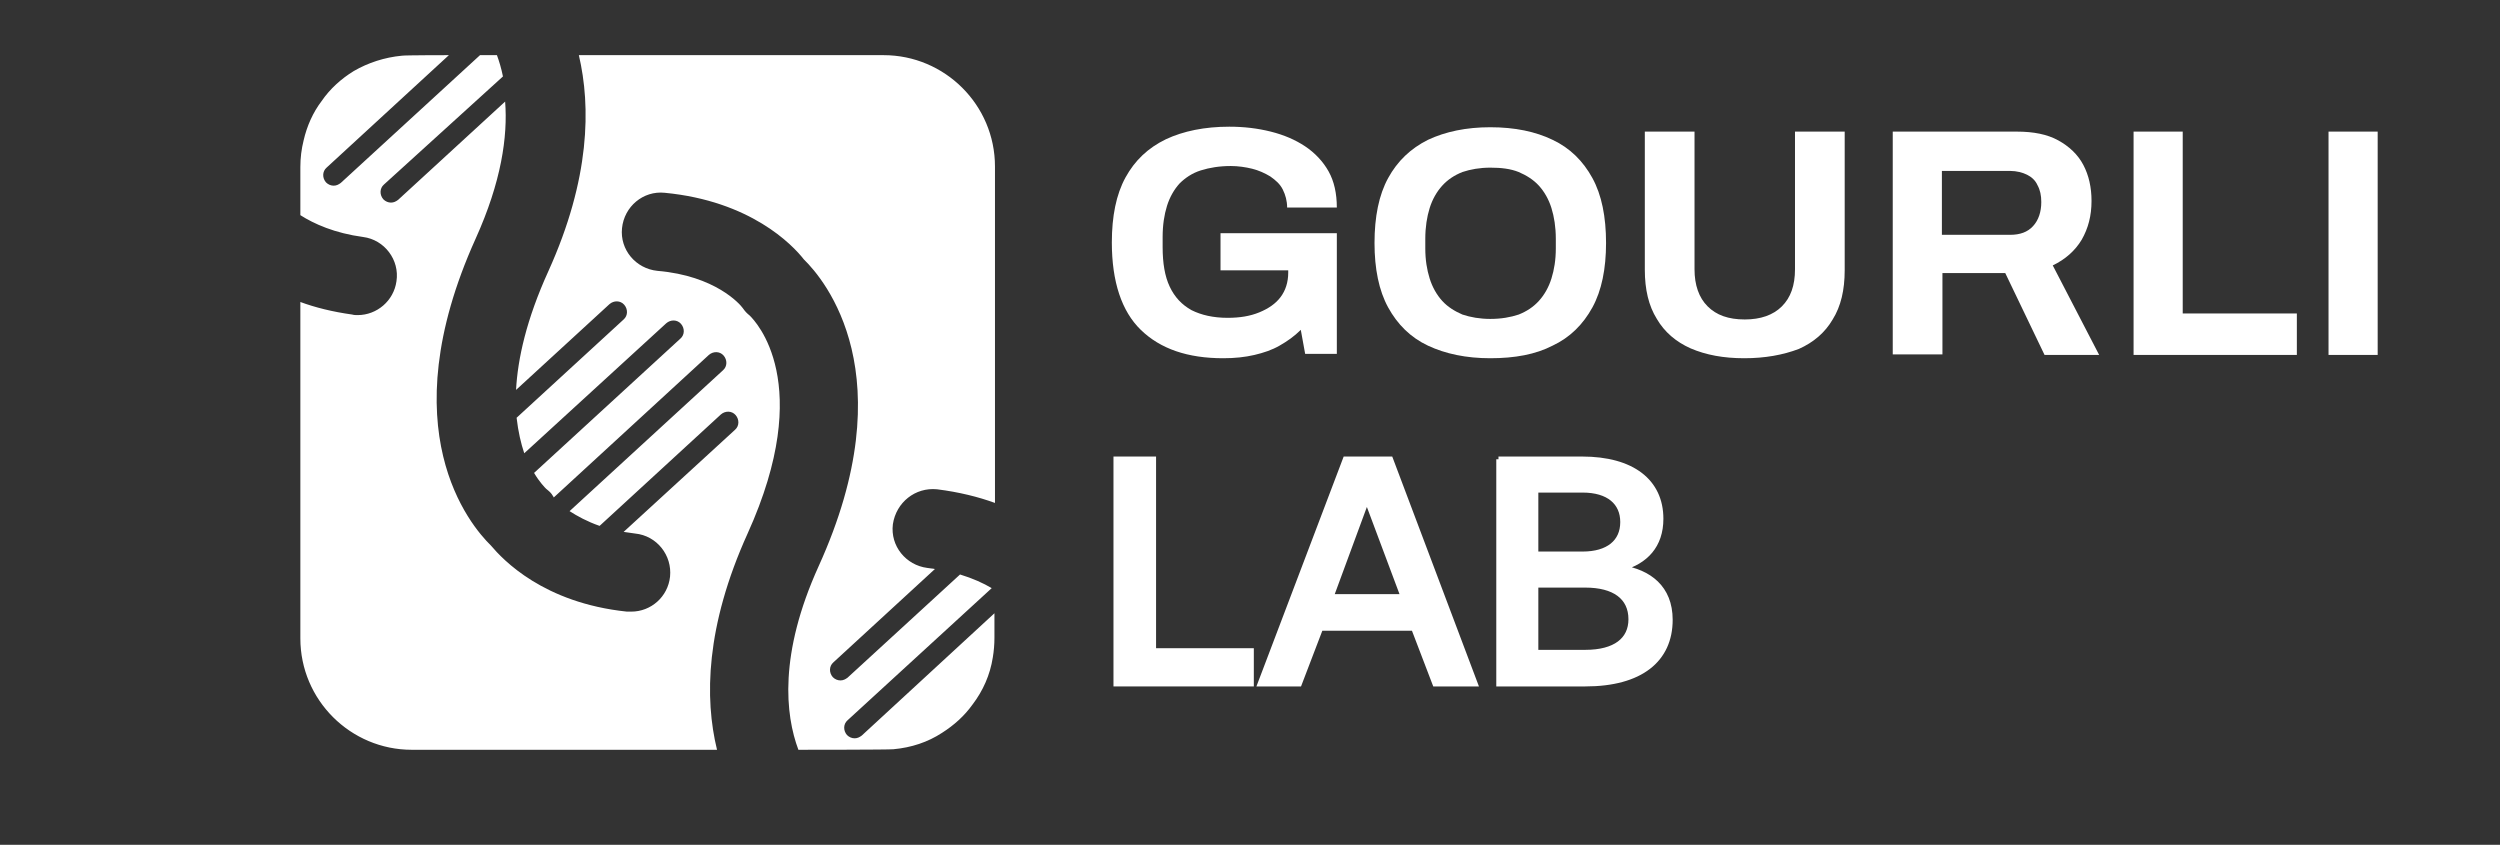
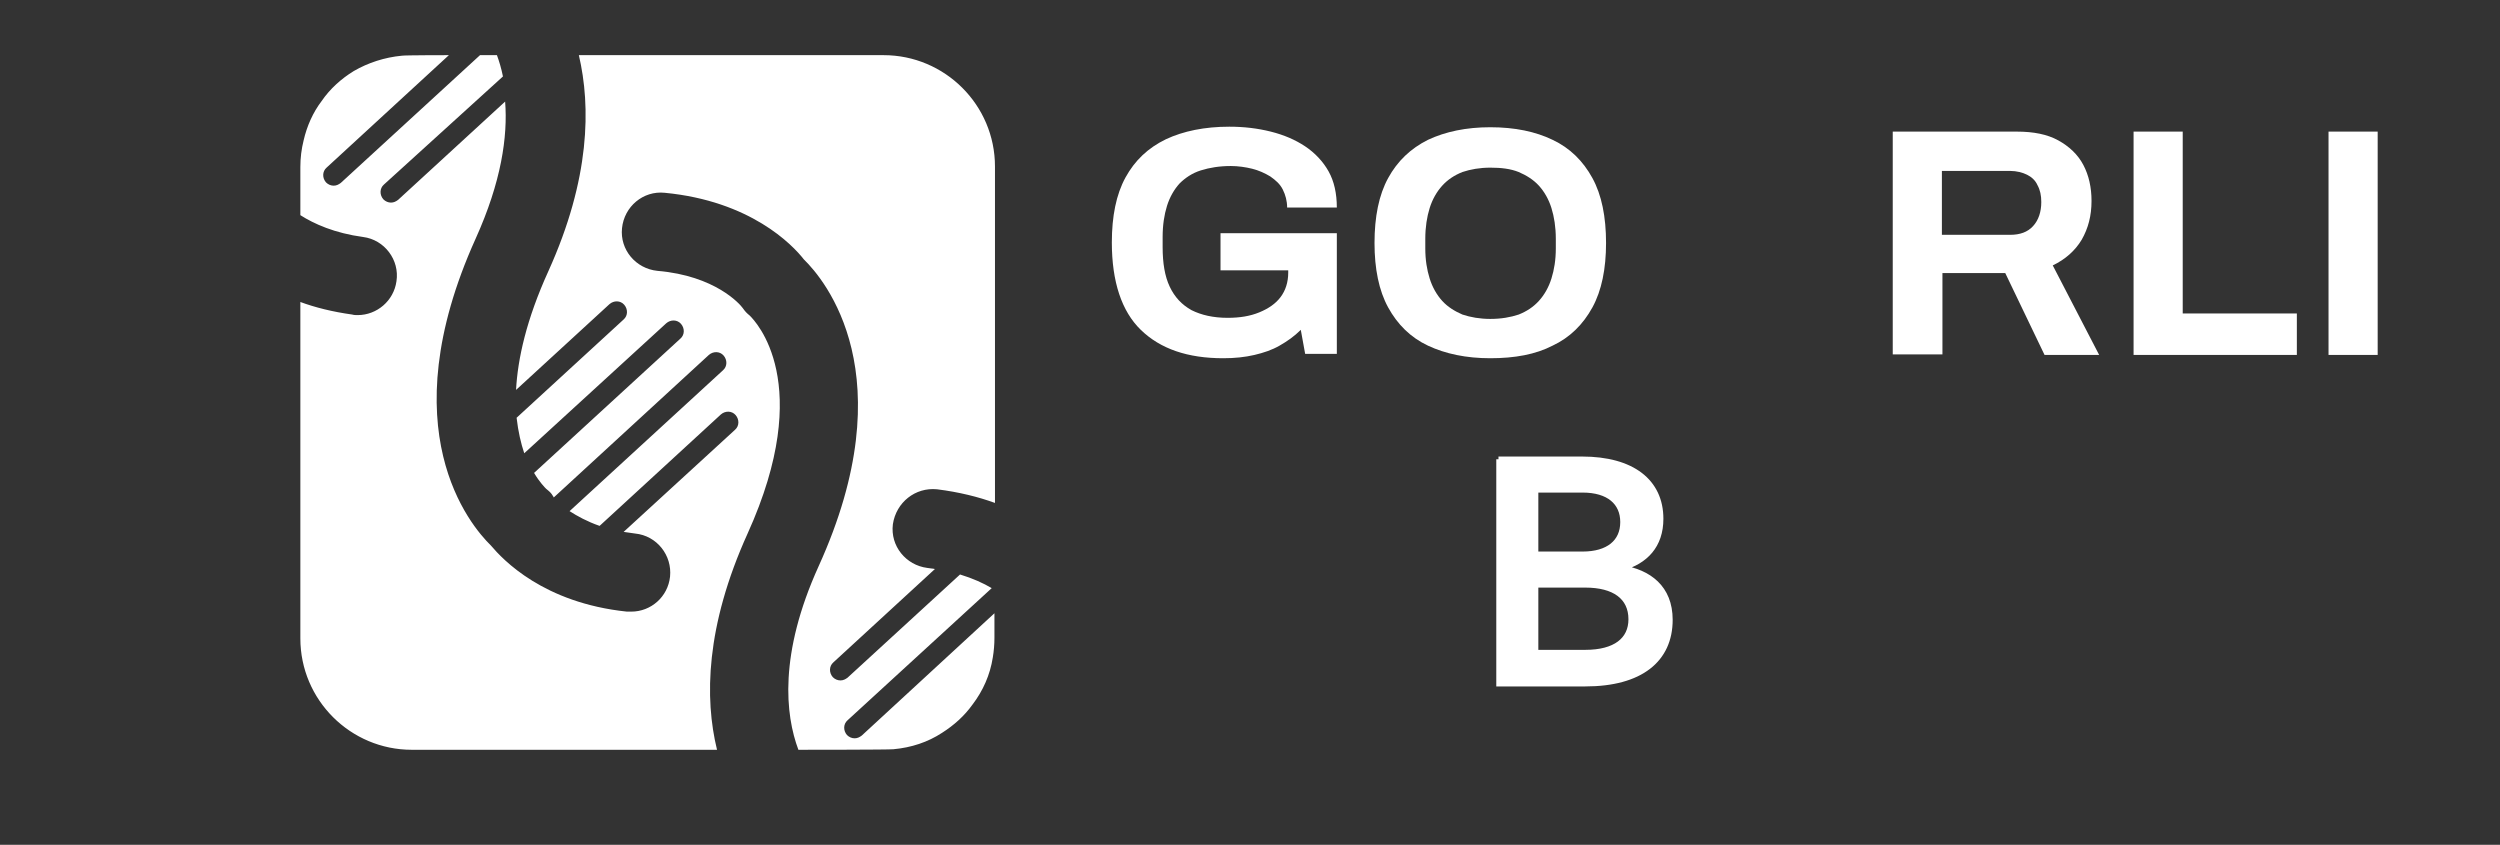
<svg xmlns="http://www.w3.org/2000/svg" version="1.1" x="0px" y="0px" viewBox="0 0 457.8 154.7" style="enable-background:new 0 0 457.8 154.7;" xml:space="preserve">
  <rect x="0" y="0" width="457.8" height="154.7" fill="#333333" stroke="none" />
  <style type="text/css">
	.st0{fill:#FFFFFF;}
	.st1{fill:#FFFFFF;stroke:#FFFFFF;stroke-miterlimit:10;}
</style>
  <g id="BACKGROUND">
    <g>
      <g>
		</g>
    </g>
  </g>
  <g id="OBJECTS">
    <path class="st0" d="M171.6,89.6c4,0.5,7.6,1.4,10.6,2.5V30.5c0-11.3-9.2-20.4-20.4-20.4H106c2.2,9.4,2.1,22.6-5.6,39.6   c-4,8.8-5.6,16-5.9,21.7l17.1-15.7c0.8-0.7,2-0.7,2.7,0.1c0.7,0.8,0.7,2-0.1,2.7l-19.6,18c0.3,2.6,0.8,4.7,1.4,6.5l26-23.8   c0.8-0.7,2-0.7,2.7,0.1c0.7,0.8,0.7,2-0.1,2.7L97.8,86.6c1,1.7,2,2.7,2.2,2.9c0.6,0.5,0.9,0.7,1.3,1.4c0,0,0.1,0.1,0.1,0.2   l28.4-26.1c0.8-0.7,2-0.7,2.7,0.1c0.7,0.8,0.7,2-0.1,2.7l-28.1,25.8c1.4,0.9,3.2,1.9,5.5,2.7l22.2-20.4c0.8-0.7,2-0.7,2.7,0.1   c0.7,0.8,0.7,2-0.1,2.7l-20.4,18.7c0.7,0.1,1.4,0.2,2.1,0.3c4,0.4,6.8,4,6.4,7.9c-0.4,3.7-3.5,6.4-7.1,6.4c-0.3,0-0.5,0-0.8,0   c-15.3-1.6-22.7-9.5-24.9-12.1c-3.8-3.7-18.6-21.2-2.8-56.2c4.7-10.4,5.9-18.7,5.4-25.1l-19.6,18c-0.4,0.3-0.8,0.5-1.3,0.5   c-0.5,0-1-0.2-1.4-0.6c-0.7-0.8-0.7-2,0.1-2.7L92.1,14c-0.3-1.5-0.7-2.8-1.1-3.9h-3.1L62.4,33.5c-0.4,0.3-0.8,0.5-1.3,0.5   c-0.5,0-1-0.2-1.4-0.6c-0.7-0.8-0.7-2,0.1-2.7l22.4-20.6c0,0-8,0-8.6,0.1c-3.2,0.3-6.2,1.3-8.8,2.8c-2.3,1.4-4.4,3.3-5.9,5.5   c-1.6,2.1-2.7,4.6-3.3,7.2c-0.4,1.6-0.6,3.2-0.6,4.9v8.8c2.5,1.6,6.3,3.3,11.5,4c3.9,0.5,6.7,4.2,6.1,8.1c-0.5,3.6-3.6,6.2-7.1,6.2   c-0.3,0-0.7,0-1-0.1c-3.6-0.5-6.8-1.3-9.5-2.3v61.6c0,11.3,9.2,20.4,20.4,20.4h55.9c-2.3-9.4-2.1-22.6,5.6-39.6   c12.5-27.6,1.4-38.9,0.4-39.9c-0.6-0.5-0.8-0.7-1.3-1.4c-0.5-0.7-5-5.9-15.6-6.8c-4-0.4-6.9-3.9-6.5-7.8c0.4-4,3.9-6.9,7.8-6.5   c15.7,1.5,23.4,9.5,25.5,12.2c3.8,3.7,18.6,21.2,2.7,56.2c-7.3,16.1-6.1,27.2-3.7,33.6c0,0,16.7,0,17.4-0.1c3.3-0.3,6.3-1.3,8.9-3   c2.2-1.4,4.1-3.1,5.6-5.2c1.9-2.5,3.2-5.4,3.7-8.6c0.2-1.2,0.3-2.4,0.3-3.6v-4.5l-24.3,22.4c-0.4,0.3-0.8,0.5-1.3,0.5   c-0.5,0-1-0.2-1.4-0.6c-0.7-0.8-0.7-2,0.1-2.7l26.4-24.2c-1.5-0.9-3.5-1.8-5.8-2.5l-20.6,18.9c-0.4,0.3-0.8,0.5-1.3,0.5   c-0.5,0-1-0.2-1.4-0.6c-0.7-0.8-0.7-2,0.1-2.7l18.6-17.1c-0.4-0.1-0.9-0.1-1.4-0.2c-3.9-0.5-6.8-4-6.3-8   C164.1,92,167.6,89.2,171.6,89.6z" />
  </g>
  <g id="TEXTS">
    <g>
      <g>
        <g>
          <g>
            <path class="st0" d="M224,65.6c-6.5,0-11.5-1.7-15.1-5.2c-3.5-3.4-5.3-8.8-5.3-16c0-4.8,0.8-8.8,2.5-11.9       c1.7-3.1,4.1-5.4,7.4-7c3.2-1.5,7.1-2.3,11.6-2.3c2.7,0,5.2,0.3,7.6,0.9c2.4,0.6,4.5,1.5,6.3,2.7c1.8,1.2,3.3,2.8,4.3,4.6       c1,1.8,1.5,4,1.5,6.6h-9.1c0-1.2-0.3-2.3-0.8-3.3c-0.5-1-1.3-1.7-2.3-2.4c-1-0.6-2.1-1.1-3.3-1.4c-1.2-0.3-2.6-0.5-3.9-0.5       c-2.1,0-3.9,0.3-5.5,0.8c-1.6,0.5-2.9,1.4-3.9,2.4c-1,1.1-1.8,2.5-2.3,4.1c-0.5,1.6-0.8,3.5-0.8,5.7v1.8c0,3,0.4,5.4,1.3,7.3       c0.9,1.9,2.2,3.3,4,4.3c1.8,0.9,4,1.4,6.6,1.4c2.2,0,4.1-0.3,5.8-1c1.7-0.7,3-1.6,3.9-2.8c0.9-1.2,1.4-2.7,1.4-4.5v-0.4h-12.4       v-6.8h21.3v22.1H239l-0.8-4.4c-1.2,1.2-2.5,2.1-3.9,2.9c-1.4,0.8-2.9,1.3-4.6,1.7S226.1,65.6,224,65.6z" />
            <path class="st0" d="M272.9,65.6c-4.4,0-8.2-0.8-11.4-2.3c-3.2-1.5-5.6-3.9-7.3-7c-1.7-3.1-2.5-7.1-2.5-11.8       c0-4.8,0.8-8.8,2.5-11.9c1.7-3.1,4.1-5.4,7.3-7c3.2-1.5,7-2.3,11.4-2.3c4.5,0,8.3,0.8,11.4,2.3c3.2,1.5,5.6,3.9,7.3,7       c1.7,3.1,2.5,7.1,2.5,11.9c0,4.7-0.8,8.7-2.5,11.8c-1.7,3.1-4.1,5.5-7.3,7C281.2,64.9,277.4,65.6,272.9,65.6z M272.9,58.4       c2,0,3.7-0.3,5.2-0.8c1.5-0.6,2.7-1.4,3.7-2.5c1-1.1,1.8-2.5,2.3-4.1c0.5-1.6,0.8-3.4,0.8-5.5v-1.8c0-2.1-0.3-4-0.8-5.6       c-0.5-1.6-1.3-3-2.3-4.1c-1-1.1-2.3-1.9-3.7-2.5c-1.5-0.6-3.2-0.8-5.2-0.8c-1.9,0-3.6,0.3-5.1,0.8c-1.5,0.6-2.7,1.4-3.7,2.5       c-1,1.1-1.8,2.5-2.3,4.1c-0.5,1.6-0.8,3.5-0.8,5.6v1.8c0,2.1,0.3,3.9,0.8,5.5c0.5,1.6,1.3,3,2.3,4.1c1,1.1,2.3,1.9,3.7,2.5       C269.3,58.1,271,58.4,272.9,58.4z" />
-             <path class="st0" d="M319.4,65.6c-3.8,0-7-0.6-9.8-1.8c-2.7-1.2-4.8-3-6.2-5.4c-1.5-2.4-2.2-5.4-2.2-9V24.1h9.1v25.2       c0,2.9,0.8,5.2,2.4,6.8c1.6,1.6,3.8,2.4,6.8,2.4c2.9,0,5.2-0.8,6.8-2.4c1.6-1.6,2.4-3.8,2.4-6.8V24.1h9.1v25.4       c0,3.6-0.7,6.6-2.2,9c-1.4,2.4-3.5,4.2-6.2,5.4C326.5,65,323.2,65.6,319.4,65.6z" />
            <path class="st0" d="M346.6,64.9V24.1h22.7c3.1,0,5.6,0.5,7.6,1.6c2,1.1,3.6,2.6,4.6,4.5c1,1.9,1.5,4.1,1.5,6.6       c0,2.7-0.6,5-1.8,7.1c-1.2,2-3,3.6-5.3,4.7l8.5,16.4h-10L367.2,50h-11.5v14.9H346.6z M355.6,43h12.5c1.8,0,3.2-0.5,4.2-1.6       c1-1.1,1.5-2.6,1.5-4.4c0-1.2-0.2-2.2-0.7-3.1c-0.4-0.9-1.1-1.5-1.9-1.9c-0.8-0.4-1.9-0.7-3.1-0.7h-12.5V43z" />
            <path class="st0" d="M390.7,64.9V24.1h9v33.3h20.9v7.6H390.7z" />
            <path class="st0" d="M426.4,64.9V24.1h9v40.9H426.4z" />
-             <path class="st1" d="M204.4,125.2V84.1h6.8v35.1h17.9v6H204.4z" />
-             <path class="st1" d="M230.8,125.2l15.6-41.1h8.2l15.5,41.1h-7.3l-3.9-10.2h-17.1l-3.9,10.2H230.8z M243.7,109.3h13.3l-6.7-17.9       L243.7,109.3z" />
            <path class="st1" d="M274.4,84.1h15.3c9.2,0,14.4,4.1,14.4,10.9c0,4.9-2.8,7.8-7.1,9c4.9,0.8,8.8,3.6,8.8,9.5       c0,7.3-5.4,11.7-15.5,11.7h-15.8V84.1z M281.2,89.7v11.8h8.6c4.7,0,7.4-2.2,7.4-5.9c0-3.6-2.6-5.9-7.4-5.9H281.2z M281.2,107.1       v12.4h9.1c5.5,0,8.4-2.3,8.4-6.1c0-4.1-3.1-6.3-8.4-6.3H281.2z" />
          </g>
        </g>
      </g>
    </g>
  </g>
</svg>